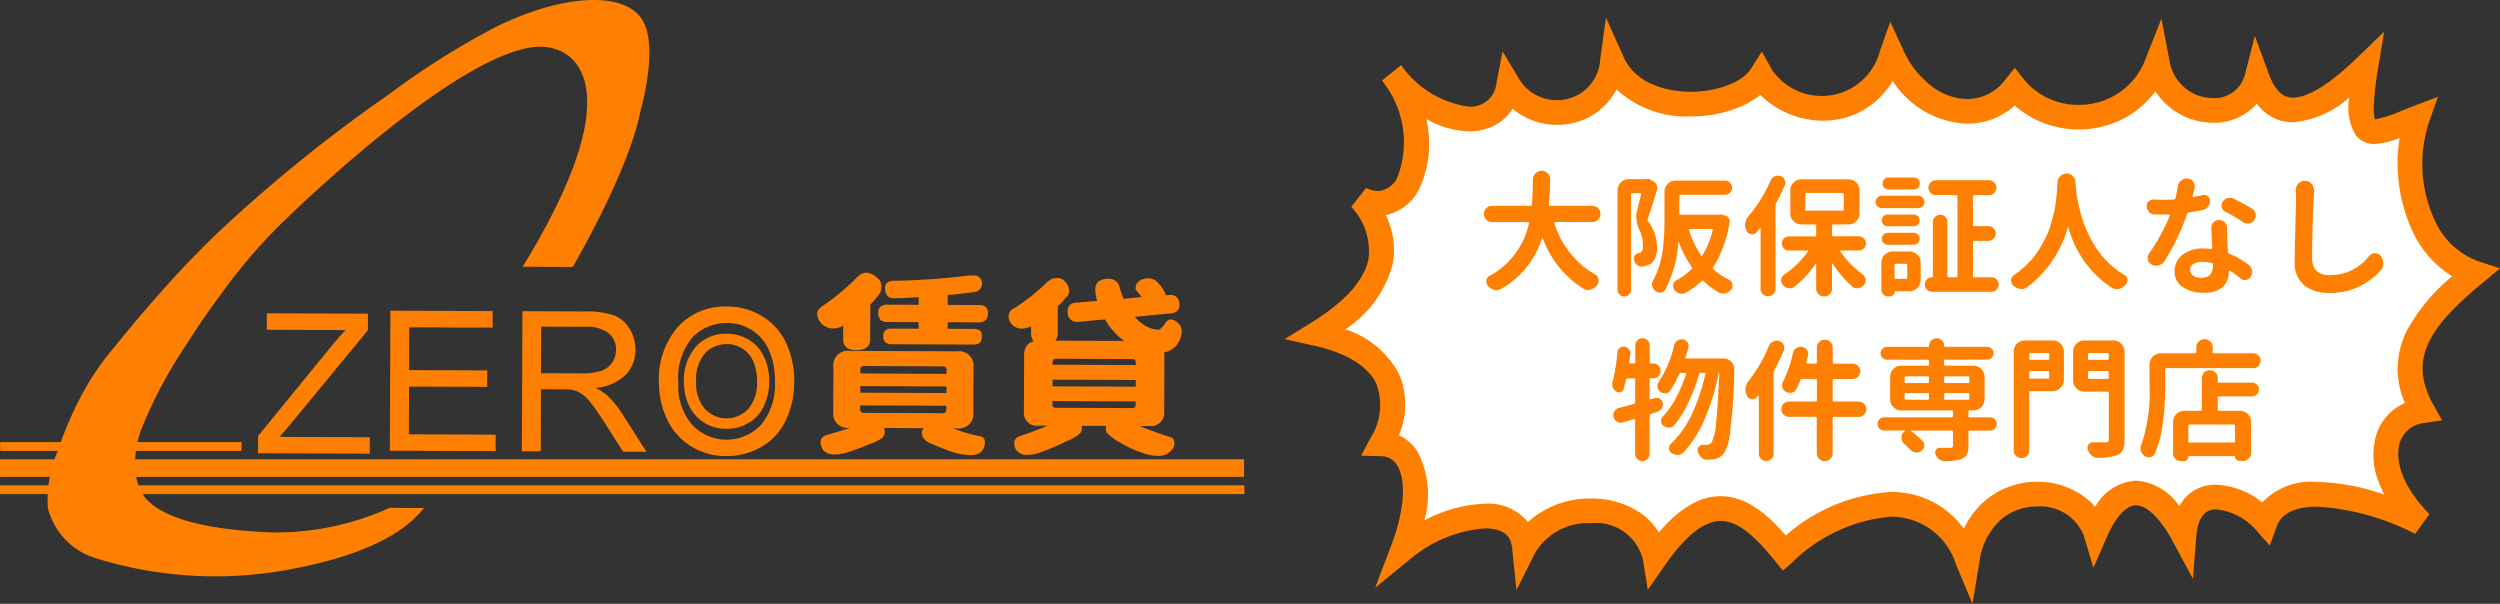
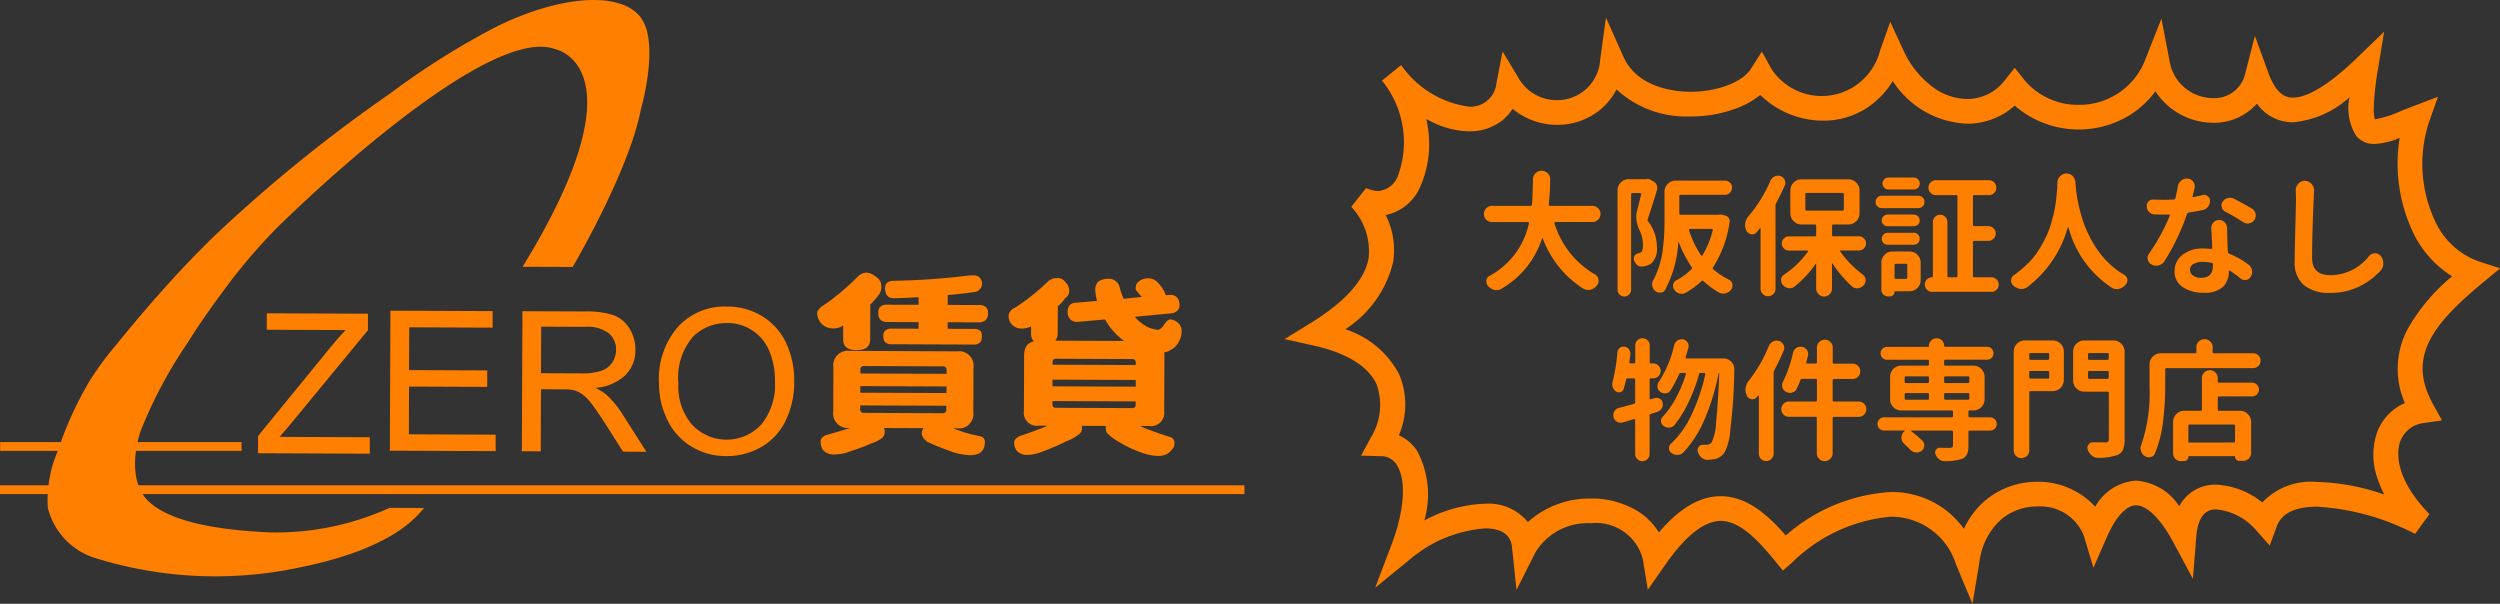
<svg xmlns="http://www.w3.org/2000/svg" width="151.879" height="36.681" viewBox="0 0 151.879 36.681">
  <rect x="0" y="0" width="151.879" height="36.681" fill="#333333" stroke="none" />
  <g id="グループ_1206" data-name="グループ 1206" transform="translate(-10 -131)">
    <g id="e0467_1" transform="translate(90.01 134.315)">
-       <path id="パス_10345" data-name="パス 10345" d="M55.015,5.9c1.685,3.661,5.461,4.536,7.47,2.008a5.1,5.1,0,0,0,8.664-1.517c.676,3.511,5.295,3.866,6.054.9,1.24,3.388,3.962,1.9,6.618-.669-.833,5.069.213,4.222,3.129,3.115-1.166,3.306-.093,8.279,3.49,9.441-2.851,2.364-5.174,4.8-3.184,8.361-2.49.369-3.369,3.457-.12,6.8-3.619-1.776-8.433-2.76-9.432-.055-1.416-1.6-4.665-2.705-4.943.847-1.7-3.183-3.86-3.662-5.36-.232-.916-3.06-6.915-3.593-7.794,1.68h0c-1.981-4.713-6.915-4.1-11.117-.41-2.083-2.555-4.425-4.618-7.849.287-.583-3.634-6.405-3.7-7.942-.656-.305-2.91-4.656-2.077-7.368.137,1.435-3.784.676-6.339-1.314-6.394,1.62-3.033.472-5.711-3.915-6.695,3.434-2.118,5.35-4.8,2.675-8.17,3.332,1.53,4.656-4.222,1.861-7.678,2.8,3.457,6.535,3.73,7.109.765a3.394,3.394,0,0,0,6.294-1.421c1.583,3.539,7.664,3.006,9.044.833A4.4,4.4,0,0,0,55.015,5.9Z" transform="translate(-20.1 -5.9)" fill="#fff" />
      <path id="パス_10345_-_アウトライン" data-name="パス 10345 - アウトライン" d="M37.654,3.654l1.069,2.391c.878,1.963,3.332,2.116,4.064,2.116,1.615,0,3.155-.58,3.662-1.378l.676-1.064.613,1.1a3.658,3.658,0,0,0,6.571-1.17l.617-1.74L55.7,5.587a5.755,5.755,0,0,0,1.795,2.276A3.614,3.614,0,0,0,59.6,8.6a2.872,2.872,0,0,0,2.3-1.158l.587-.738.587.738a4.23,4.23,0,0,0,3.309,1.512,4.279,4.279,0,0,0,4.07-2.836l.947-2.4.487,2.533a2.688,2.688,0,0,0,2.646,2.294,1.913,1.913,0,0,0,1.944-1.436l.6-2.342.831,2.27c.541,1.478,1.23,1.478,1.489,1.478.635,0,1.828-.421,3.9-2.428L84.929,4.51l-.367,2.236A17.294,17.294,0,0,0,84.3,9.1a2.24,2.24,0,0,0,.07.735,6.865,6.865,0,0,0,1.614-.519c.224-.088.455-.179.7-.274L88.2,8.464l-.538,1.524a8.153,8.153,0,0,0,.366,6.032,4.619,4.619,0,0,0,2.648,2.445l1.3.421-1.05.87c-3.169,2.628-4.588,4.588-3.008,7.418l.529.948-1.074.159a1.732,1.732,0,0,0-1.479,1.16c-.15.442-.463,2.062,1.786,4.379l-.869,1.2a14.735,14.735,0,0,0-5.952-1.653c-1.333,0-2.156.4-2.446,1.185l-.434,1.175-.831-.938a3.663,3.663,0,0,0-2.413-1.257c-.27,0-1.09,0-1.22,1.665l-.2,2.555L72.1,35.491c-.739-1.382-1.579-2.207-2.245-2.207-.588,0-1.232.7-1.766,1.921l-.819,1.873-.587-1.959a2.844,2.844,0,0,0-2.832-1.765,3.368,3.368,0,0,0-2.155.759,4.128,4.128,0,0,0-1.349,2.595l-.427,2.558-1-2.391a4.13,4.13,0,0,0-3.961-2.9,9.751,9.751,0,0,0-5.97,2.76l-.585.513-.491-.6c-1.023-1.255-2.128-2.416-3.28-2.416-1.006,0-2.141.894-3.373,2.659l-1.062,1.52L39.9,36.581a2.927,2.927,0,0,0-3.154-2.209,3.708,3.708,0,0,0-3.378,1.773l-1.149,2.279-.266-2.538c-.034-.328-.126-1.2-1.637-1.2A7.919,7.919,0,0,0,25.8,36.524l-2.167,1.768.992-2.615c.8-2.1.915-3.964.31-4.867a1.1,1.1,0,0,0-.943-.511l-1.212-.033.571-1.07a3.743,3.743,0,0,0,.373-3.253c-.5-1.1-1.815-1.913-3.791-2.357l-1.8-.4,1.568-.967c2.114-1.3,3.3-2.632,3.535-3.947a3.909,3.909,0,0,0-1.054-3.119l.9-1.147a1.8,1.8,0,0,0,.741.185,1.41,1.41,0,0,0,1.2-.937,5.925,5.925,0,0,0-.977-5.773l1.166-.943a5.989,5.989,0,0,0,4.127,2.528,1.579,1.579,0,0,0,1.662-1.434l.372-1.92,1.007,1.676A2.667,2.667,0,0,0,34.7,8.669,2.607,2.607,0,0,0,37.3,6.248ZM59.6,10.1a5.643,5.643,0,0,1-4.522-2.592,5.229,5.229,0,0,1-1.417,1.528,4.835,4.835,0,0,1-2.814.879,5.451,5.451,0,0,1-3.817-1.565,5.087,5.087,0,0,1-1.382.791,7.881,7.881,0,0,1-2.86.519,6.251,6.251,0,0,1-4.493-1.642,3.985,3.985,0,0,1-.974,1.218,4.074,4.074,0,0,1-2.618.933,4.2,4.2,0,0,1-2.719-.976,2.926,2.926,0,0,1-.612.691,3.154,3.154,0,0,1-2.025.679,5.4,5.4,0,0,1-2.6-.751q.052.257.088.52a6.4,6.4,0,0,1-.451,3.566,2.937,2.937,0,0,1-2.111,1.753,4.688,4.688,0,0,1,.446,2.879,6.736,6.736,0,0,1-2.9,4.058,5.631,5.631,0,0,1,3.267,2.73,4.7,4.7,0,0,1-.013,3.712,2.61,2.61,0,0,1,1.107.945,5.628,5.628,0,0,1,.44,4.23,8.384,8.384,0,0,1,3.691-1.019,3.1,3.1,0,0,1,2.6,1.113,5.614,5.614,0,0,1,3.834-1.428,5.335,5.335,0,0,1,2.931.828,3.906,3.906,0,0,1,1.193,1.232c1.256-1.476,2.493-2.2,3.758-2.2,1.551,0,2.821,1.086,3.954,2.386a10.594,10.594,0,0,1,6.373-2.64A5.369,5.369,0,0,1,59.4,34.71a5.067,5.067,0,0,1,1.333-1.749,4.871,4.871,0,0,1,3.115-1.106,4.686,4.686,0,0,1,3.531,1.514,3.072,3.072,0,0,1,2.472-1.585,3.421,3.421,0,0,1,2.631,1.552,2.683,2.683,0,0,1,.393-.541,2.472,2.472,0,0,1,1.851-.764,4.8,4.8,0,0,1,2.8,1.08,4.075,4.075,0,0,1,3.324-1.246,13.3,13.3,0,0,1,4.088.765,6.615,6.615,0,0,1-.374-.866,4.311,4.311,0,0,1-.1-2.8,3.122,3.122,0,0,1,1.729-1.893,5.135,5.135,0,0,1,.169-4.5,11.507,11.507,0,0,1,2.7-3.2,6.341,6.341,0,0,1-2.383-2.685,9.789,9.789,0,0,1-.806-5.724,4.506,4.506,0,0,1-1.518.369,1.4,1.4,0,0,1-1.115-.486,3.152,3.152,0,0,1-.415-2.35A5.9,5.9,0,0,1,79.4,10.013,2.672,2.672,0,0,1,77.2,8.881a3.477,3.477,0,0,1-2.672,1.163,4.2,4.2,0,0,1-3.493-1.913,5.707,5.707,0,0,1-1.486,1.4A5.933,5.933,0,0,1,62.485,9,4.3,4.3,0,0,1,59.6,10.1Z" transform="translate(-20.1 -5.9)" fill="#ff8001" />
    </g>
    <path id="パス_10346" data-name="パス 10346" d="M-20.594-4.664a.455.455,0,0,1,.148.344.474.474,0,0,1-.145.348.474.474,0,0,1-.348.145h-2.25a.053.053,0,0,0-.047.023.066.066,0,0,0-.008.055,5.409,5.409,0,0,0,2.453,3.1.4.4,0,0,1,.219.3.569.569,0,0,1,.008.094.446.446,0,0,1-.094.273.778.778,0,0,1-.383.266A.8.8,0,0,1-21.2.3a.588.588,0,0,1-.289-.078,6.108,6.108,0,0,1-2.461-3.047.028.028,0,0,0-.027-.016q-.02,0-.027.023A5.451,5.451,0,0,1-26.492.242a.563.563,0,0,1-.266.07A.683.683,0,0,1-26.906.3a.819.819,0,0,1-.375-.242.4.4,0,0,1-.1-.266V-.266A.359.359,0,0,1-27.2-.547a4.765,4.765,0,0,0,2.406-3.2A.059.059,0,0,0-24.8-3.8a.063.063,0,0,0-.051-.023h-2.187a.474.474,0,0,1-.348-.145.474.474,0,0,1-.145-.348.474.474,0,0,1,.145-.348.474.474,0,0,1,.348-.145H-24.7a.077.077,0,0,0,.086-.078q.047-.484.063-1.531a.534.534,0,0,1,.16-.371.505.505,0,0,1,.371-.152.486.486,0,0,1,.367.156.481.481,0,0,1,.148.352q0,.7-.086,1.547a.083.083,0,0,0,.02.055.063.063,0,0,0,.051.023h2.578A.455.455,0,0,1-20.594-4.664Zm2.938-1.773a.439.439,0,0,1,.086-.008.287.287,0,0,1,.141.039l.2.117a.417.417,0,0,1,.2.227A.438.438,0,0,1-17-5.9a.613.613,0,0,1-.016.133q-.367,1.2-.562,1.758a.124.124,0,0,0,.016.133,2.507,2.507,0,0,1,.539,1.547A1.2,1.2,0,0,1-17.375-1.3a1.227,1.227,0,0,1-.469.172.526.526,0,0,0-.086.008h-.039a.379.379,0,0,1-.266-.109.582.582,0,0,1-.18-.3.491.491,0,0,1-.008-.078.33.33,0,0,1,.055-.18.341.341,0,0,1,.227-.141.353.353,0,0,0,.156-.062q.117-.086.117-.445a2.046,2.046,0,0,0-.18-.836,2.072,2.072,0,0,1-.227-.883,1.217,1.217,0,0,1,.047-.336q.1-.406.25-1.016a.059.059,0,0,0-.012-.055.063.063,0,0,0-.051-.023h-.469a.069.069,0,0,0-.078.078V.281a.4.4,0,0,1-.121.293A.4.4,0,0,1-19,.7a.4.4,0,0,1-.289-.121.4.4,0,0,1-.121-.293V-5.75a.655.655,0,0,1,.2-.48.655.655,0,0,1,.48-.2h1.039A.069.069,0,0,0-17.656-6.437Zm4.031,3.1a.047.047,0,0,0-.012-.047.063.063,0,0,0-.051-.023h-1.328a.053.053,0,0,0-.047.023.052.052,0,0,0-.008.047A5.973,5.973,0,0,0-14.336-1.8a.041.041,0,0,0,.043.02.06.06,0,0,0,.043-.027A5.579,5.579,0,0,0-13.625-3.336Zm.336-.93a.484.484,0,0,1,.117-.016A.651.651,0,0,1-13-4.258l.148.047a.311.311,0,0,1,.2.148.33.33,0,0,1,.055.18.257.257,0,0,1-.008.063,6.969,6.969,0,0,1-1,2.742.08.08,0,0,0,.008.117,4.179,4.179,0,0,0,.961.641.381.381,0,0,1,.2.258.569.569,0,0,1,.008.094A.4.4,0,0,1-12.5.266.642.642,0,0,1-12.844.5a.517.517,0,0,1-.148.023.555.555,0,0,1-.25-.062,5.086,5.086,0,0,1-.953-.7.068.068,0,0,0-.109,0,5.19,5.19,0,0,1-.984.719.5.5,0,0,1-.227.055.442.442,0,0,1-.141-.023.547.547,0,0,1-.312-.227.413.413,0,0,1-.07-.227.569.569,0,0,1,.008-.094.378.378,0,0,1,.2-.258,3.731,3.731,0,0,0,.914-.672.086.086,0,0,0,.016-.117A6.844,6.844,0,0,1-15.687-2.6q0-.008-.016-.008a.014.014,0,0,0-.016.016,7.071,7.071,0,0,1-.8,2.883A.323.323,0,0,1-16.8.461h-.047a.424.424,0,0,1-.273-.1.52.52,0,0,1-.18-.3.371.371,0,0,1-.016-.1.465.465,0,0,1,.07-.242,5.1,5.1,0,0,0,.371-.891,5.546,5.546,0,0,0,.215-1q.062-.52.082-.926t.02-.906V-5.664a.655.655,0,0,1,.2-.48.655.655,0,0,1,.48-.2h2.984a.428.428,0,0,1,.309.125.408.408,0,0,1,.129.3.421.421,0,0,1-.129.309.421.421,0,0,1-.309.129h-2.687a.069.069,0,0,0-.078.078v1.055a.069.069,0,0,0,.078.078h2.289Zm3.164-2.062a.513.513,0,0,1,.258-.266.481.481,0,0,1,.2-.047.466.466,0,0,1,.148.023.429.429,0,0,1,.258.227.4.4,0,0,1,.047.18.362.362,0,0,1-.039.164q-.258.586-.531,1.086a.31.31,0,0,0-.031.141V.227a.437.437,0,0,1-.133.32.437.437,0,0,1-.32.133.437.437,0,0,1-.32-.133.437.437,0,0,1-.133-.32V-3.43q0-.016-.02-.023t-.027.008q-.1.133-.2.242a.318.318,0,0,1-.258.125.257.257,0,0,1-.062-.008.377.377,0,0,1-.281-.2.74.74,0,0,1-.094-.359.721.721,0,0,1,.008-.1.816.816,0,0,1,.188-.422A8.389,8.389,0,0,0-10.125-6.328Zm2.2.734a.069.069,0,0,0-.078.078V-4.6a.069.069,0,0,0,.078.078h2.188A.069.069,0,0,0-5.664-4.6v-.914a.069.069,0,0,0-.078-.078Zm3.484,2.766a.41.41,0,0,1,.125.3.423.423,0,0,1-.125.3.408.408,0,0,1-.3.129H-5.844a.038.038,0,0,0-.035.02.038.038,0,0,0,0,.043,6.009,6.009,0,0,0,1.367,1.4.445.445,0,0,1,.172.3v.047a.426.426,0,0,1-.109.289A.6.6,0,0,1-4.8.2.257.257,0,0,1-4.859.2a.455.455,0,0,1-.3-.109A7.031,7.031,0,0,1-6.344-1.3a.015.015,0,0,0-.023-.008.025.025,0,0,0-.016.023V.219a.458.458,0,0,1-.141.336A.463.463,0,0,1-6.863.7.463.463,0,0,1-7.2.555.458.458,0,0,1-7.344.219V-1.25a.025.025,0,0,0-.016-.023.026.026,0,0,0-.031.008A6.409,6.409,0,0,1-8.664.1.48.48,0,0,1-8.945.2.439.439,0,0,1-9.031.188a.552.552,0,0,1-.344-.2.4.4,0,0,1-.1-.273V-.336A.386.386,0,0,1-9.3-.625,5.645,5.645,0,0,0-7.844-2.031a.038.038,0,0,0,0-.043.038.038,0,0,0-.035-.02H-9.008a.408.408,0,0,1-.3-.129.423.423,0,0,1-.125-.3.423.423,0,0,1,.125-.3.408.408,0,0,1,.3-.129h1.586a.069.069,0,0,0,.078-.078V-3.6a.069.069,0,0,0-.078-.078h-.812a.655.655,0,0,1-.48-.2.655.655,0,0,1-.2-.48V-5.742a.655.655,0,0,1,.2-.48.655.655,0,0,1,.48-.2h2.844a.655.655,0,0,1,.48.2.655.655,0,0,1,.2.48v1.383a.655.655,0,0,1-.2.48.655.655,0,0,1-.48.2H-6.3a.069.069,0,0,0-.078.078v.563a.069.069,0,0,0,.078.078H-4.75A.4.4,0,0,1-4.445-2.828Zm3.031-3.7a.346.346,0,0,1,.254.105.351.351,0,0,1,.105.258.351.351,0,0,1-.105.258.346.346,0,0,1-.254.105H-2.953a.346.346,0,0,1-.254-.105.351.351,0,0,1-.105-.258.351.351,0,0,1,.105-.258.346.346,0,0,1,.254-.105Zm-.4,5.32a.069.069,0,0,0-.078-.078h-.617a.069.069,0,0,0-.078.078v.758a.069.069,0,0,0,.078.078h.617a.069.069,0,0,0,.078-.078Zm.133-.828a.655.655,0,0,1,.48.2.655.655,0,0,1,.2.48V-.3a.655.655,0,0,1-.2.48.655.655,0,0,1-.48.2h-.875a.028.028,0,0,0-.031.031.271.271,0,0,1-.082.2.271.271,0,0,1-.2.082h-.117A.384.384,0,0,1-3.266.57.384.384,0,0,1-3.383.289V-1.359a.655.655,0,0,1,.2-.48.655.655,0,0,1,.48-.2ZM-3-2.445a.346.346,0,0,1-.254-.105.351.351,0,0,1-.105-.258.351.351,0,0,1,.105-.258A.346.346,0,0,1-3-3.172h1.586a.346.346,0,0,1,.254.105.351.351,0,0,1,.105.258.351.351,0,0,1-.105.258.346.346,0,0,1-.254.105Zm1.586-1.836a.346.346,0,0,1,.254.105.346.346,0,0,1,.105.254.333.333,0,0,1-.105.25.353.353,0,0,1-.254.1H-3.008a.344.344,0,0,1-.246-.1.333.333,0,0,1-.105-.25.346.346,0,0,1,.105-.254.337.337,0,0,1,.246-.105Zm-1.945-.391a.362.362,0,0,1-.266-.109.362.362,0,0,1-.109-.266.362.362,0,0,1,.109-.266.362.362,0,0,1,.266-.109h2.219a.362.362,0,0,1,.266.109.362.362,0,0,1,.109.266.362.362,0,0,1-.109.266.362.362,0,0,1-.266.109ZM2.18-.547a.069.069,0,0,0,.078.078H3.3a.43.43,0,0,1,.316.129.426.426,0,0,1,.129.313.426.426,0,0,1-.129.313A.43.43,0,0,1,3.3.414H-.3A.43.43,0,0,1-.613.285.43.43,0,0,1-.742-.031.417.417,0,0,1-.613-.344.428.428,0,0,1-.3-.469q.047,0,.047-.055v-3.3a.424.424,0,0,1,.133-.316.439.439,0,0,1,.316-.129A.426.426,0,0,1,.5-4.137a.43.43,0,0,1,.129.316V-.547a.069.069,0,0,0,.078.078h.453a.069.069,0,0,0,.078-.078V-5.383a.069.069,0,0,0-.078-.078H-.07a.437.437,0,0,1-.32-.133.437.437,0,0,1-.133-.32.437.437,0,0,1,.133-.32.437.437,0,0,1,.32-.133H3.148a.437.437,0,0,1,.32.133.437.437,0,0,1,.133.32.437.437,0,0,1-.133.32.437.437,0,0,1-.32.133H2.258a.069.069,0,0,0-.078.078v1.727a.069.069,0,0,0,.078.078h.852a.437.437,0,0,1,.32.133.432.432,0,0,1,.133.316.432.432,0,0,1-.133.316.437.437,0,0,1-.32.133H2.258A.069.069,0,0,0,2.18-2.6ZM7.313-6.234a.535.535,0,0,1,.172-.383.547.547,0,0,1,.391-.156.481.481,0,0,1,.367.16.605.605,0,0,1,.164.379q.016.258.047.531a7.94,7.94,0,0,0,.137.8,9.437,9.437,0,0,0,.254.953,7.287,7.287,0,0,0,.418,1,6.474,6.474,0,0,0,.609.992,5.459,5.459,0,0,0,.848.883,5.474,5.474,0,0,0,.641.453.361.361,0,0,1,.2.289v.055A.384.384,0,0,1,11.438,0a.762.762,0,0,1-.383.234.646.646,0,0,1-.141.016.588.588,0,0,1-.289-.078A6.319,6.319,0,0,1,7.984-3.492q-.008-.023-.023-.023t-.023.023A6.829,6.829,0,0,1,5.461.141a.593.593,0,0,1-.328.1A.569.569,0,0,1,5.039.234a.793.793,0,0,1-.406-.2.379.379,0,0,1-.133-.3A.382.382,0,0,1,4.672-.6q.2-.141.391-.3a5.98,5.98,0,0,0,.688-.656,4.634,4.634,0,0,0,.527-.738q.238-.41.395-.746a4.963,4.963,0,0,0,.277-.777q.121-.441.184-.73a6.619,6.619,0,0,0,.105-.707q.043-.418.059-.605Q7.3-6,7.313-6.234ZM19.125-4.641a.479.479,0,0,1,.227.313.772.772,0,0,1,.008.109.5.5,0,0,1-.086.273.493.493,0,0,1-.32.2.569.569,0,0,1-.094.008.473.473,0,0,1-.273-.086,10.675,10.675,0,0,0-1.078-.633.4.4,0,0,1-.211-.266.276.276,0,0,1-.023-.109.377.377,0,0,1,.07-.219.514.514,0,0,1,.3-.227A.517.517,0,0,1,17.8-5.3a.5.5,0,0,1,.227.055Q18.609-4.953,19.125-4.641Zm-3-.82a.3.3,0,0,1,.094-.016.352.352,0,0,1,.219.078.335.335,0,0,1,.141.289.571.571,0,0,1-.117.352.534.534,0,0,1-.312.2q-.422.094-.852.148a.143.143,0,0,0-.109.086A13.788,13.788,0,0,1,13.82-1.453a.589.589,0,0,1-.352.258.541.541,0,0,1-.156.023.578.578,0,0,1-.273-.07.427.427,0,0,1-.234-.3.4.4,0,0,1-.016-.109.435.435,0,0,1,.094-.266,12.109,12.109,0,0,0,1.258-2.3.052.052,0,0,0-.008-.047.032.032,0,0,0-.039-.016h-.336q-.258,0-.523-.008a.468.468,0,0,1-.344-.141.511.511,0,0,1-.156-.375.388.388,0,0,1,.109-.273.41.41,0,0,1,.289-.117h.023q.312.016.594.016.312,0,.633-.016a.109.109,0,0,0,.1-.078q.086-.375.141-.7a.573.573,0,0,1,.211-.375.508.508,0,0,1,.336-.125.23.23,0,0,1,.055.008.437.437,0,0,1,.344.2.461.461,0,0,1,.086.266.514.514,0,0,1-.016.125q-.063.258-.117.469a.05.05,0,0,0,.012.051.04.04,0,0,0,.043.012Q15.859-5.4,16.125-5.461Zm.633,4.281v-.07a.085.085,0,0,0-.07-.094,2.847,2.847,0,0,0-.57-.062,1.016,1.016,0,0,0-.543.129.387.387,0,0,0-.207.34.434.434,0,0,0,.18.363.809.809,0,0,0,.5.137Q16.758-.437,16.758-1.18Zm-.1-2.3a.454.454,0,0,1,.133-.32.455.455,0,0,1,.344-.148.455.455,0,0,1,.344.148.494.494,0,0,1,.141.352q0,.078,0,.164t.008.188q0,.1,0,.164.016.469.039.922a.125.125,0,0,0,.078.109,5.018,5.018,0,0,1,1.188.672.532.532,0,0,1,.2.344.569.569,0,0,1,.008.094.564.564,0,0,1-.094.3.386.386,0,0,1-.3.188A.257.257,0,0,1,18.7-.3a.416.416,0,0,1-.281-.109,5.034,5.034,0,0,0-.625-.461.044.044,0,0,0-.047,0,.038.038,0,0,0-.023.035,1.265,1.265,0,0,1-.363.953A1.623,1.623,0,0,1,16.2.469a2.2,2.2,0,0,1-1.27-.34,1.108,1.108,0,0,1-.5-.973,1.224,1.224,0,0,1,.473-.984,1.957,1.957,0,0,1,1.285-.391,4.129,4.129,0,0,1,.453.031.075.075,0,0,0,.055-.023.075.075,0,0,0,.023-.055ZM21.789-5.7V-5.75a.563.563,0,0,1,.148-.391.5.5,0,0,1,.4-.187h.008a.518.518,0,0,1,.414.2.581.581,0,0,1,.148.391v.055a4.116,4.116,0,0,0-.023.422q-.1,2.039-.1,3.609Q22.781-.6,23.875-.6a2.979,2.979,0,0,0,2.367-1.156.468.468,0,0,1,.352-.172h.016a.422.422,0,0,1,.336.156.745.745,0,0,1,.164.469.605.605,0,0,1-.164.422,4.283,4.283,0,0,1-1.3.973,3.932,3.932,0,0,1-1.781.387A2.4,2.4,0,0,1,22.289.008a1.775,1.775,0,0,1-.562-1.445q0-.586.039-2.059t.039-1.77Q21.8-5.492,21.789-5.7Zm-38.93,12.57a.4.4,0,0,1,.109-.016.385.385,0,0,1,.2.063.359.359,0,0,1,.164.258.4.4,0,0,1,.008.078.48.48,0,0,1-.078.258.51.51,0,0,1-.273.2q-.32.1-.383.125a.1.1,0,0,0-.07.1v2.328a.421.421,0,0,1-.129.309.421.421,0,0,1-.309.129.421.421,0,0,1-.309-.129.421.421,0,0,1-.129-.309V8.2a.056.056,0,0,0-.023-.043.059.059,0,0,0-.055-.012l-.328.1q-.227.07-.344.1a.421.421,0,0,1-.133.023.438.438,0,0,1-.219-.062.431.431,0,0,1-.211-.281.484.484,0,0,1-.016-.117.465.465,0,0,1,.063-.234.459.459,0,0,1,.289-.211q.383-.094.9-.242a.087.087,0,0,0,.078-.094V5.75a.069.069,0,0,0-.078-.078H-18.8a.087.087,0,0,0-.094.078q-.07.313-.148.563a.247.247,0,0,1-.187.188.259.259,0,0,1-.1.023.318.318,0,0,1-.172-.055.527.527,0,0,1-.2-.258.59.59,0,0,1-.031-.187.517.517,0,0,1,.023-.148,10.792,10.792,0,0,0,.289-1.8.359.359,0,0,1,.148-.258.352.352,0,0,1,.219-.078.362.362,0,0,1,.07.008.384.384,0,0,1,.266.164.394.394,0,0,1,.086.25v.055q-.031.227-.07.469a.083.083,0,0,0,.02.055.063.063,0,0,0,.051.023h.219a.069.069,0,0,0,.078-.078V3.672a.417.417,0,0,1,.129-.312.428.428,0,0,1,.309-.125.428.428,0,0,1,.309.125.417.417,0,0,1,.129.313V4.7a.055.055,0,0,0,.063.063h.148a.437.437,0,0,1,.32.133.437.437,0,0,1,.133.32.437.437,0,0,1-.133.32.437.437,0,0,1-.32.133H-17.4q-.062,0-.062.07V6.883a.053.053,0,0,0,.023.047.052.052,0,0,0,.047.008Zm1.859-2.477a.052.052,0,0,0,.008.047.053.053,0,0,0,.047.023h2.25a.636.636,0,0,1,.477.2.622.622,0,0,1,.18.445,31.713,31.713,0,0,1-.242,3.672,3.306,3.306,0,0,1-.352,1.391,1.026,1.026,0,0,1-.273.277,1.089,1.089,0,0,1-.352.137,3.661,3.661,0,0,1-.414.031h-.008a.51.51,0,0,1-.352-.133.749.749,0,0,1-.219-.352.371.371,0,0,1-.016-.1.321.321,0,0,1,.07-.2.3.3,0,0,1,.25-.125h.234a.377.377,0,0,0,.3-.148A3.036,3.036,0,0,0-13.43,8.4q.109-.957.2-3.035,0-.023-.02-.023t-.02.016A13.569,13.569,0,0,1-14.1,8.1a6.882,6.882,0,0,1-1.32,2.078.451.451,0,0,1-.344.141h-.008a.617.617,0,0,1-.367-.117.349.349,0,0,1-.148-.3.342.342,0,0,1,.117-.258,5.7,5.7,0,0,0,1.273-1.8,11.683,11.683,0,0,0,.82-2.43.059.059,0,0,0-.012-.055.063.063,0,0,0-.051-.023h-.219a.1.1,0,0,0-.1.078,10.507,10.507,0,0,1-.637,1.7,6.8,6.8,0,0,1-.863,1.4.409.409,0,0,1-.312.148H-16.3a.508.508,0,0,1-.32-.109.349.349,0,0,1-.148-.3.34.34,0,0,1,.1-.25,5.246,5.246,0,0,0,.809-1.148,8.15,8.15,0,0,0,.6-1.437.066.066,0,0,0-.008-.055.053.053,0,0,0-.047-.023h-.25a.111.111,0,0,0-.109.07,6.411,6.411,0,0,1-.531,1,.369.369,0,0,1-.281.172h-.055a.446.446,0,0,1-.273-.094.422.422,0,0,1-.172-.281v-.07a.419.419,0,0,1,.078-.25,6.839,6.839,0,0,0,.938-2.234.474.474,0,0,1,.2-.281.443.443,0,0,1,.25-.078.526.526,0,0,1,.086.008.409.409,0,0,1,.273.18.4.4,0,0,1,.07.219.4.4,0,0,1-.016.109Q-15.18,4.078-15.281,4.391Zm5.063-.687a.51.51,0,0,1,.258-.273.439.439,0,0,1,.211-.055.541.541,0,0,1,.156.023.454.454,0,0,1,.266.234.416.416,0,0,1,.047.188.4.4,0,0,1-.039.164q-.266.625-.57,1.2a.3.3,0,0,0-.039.148v4.906a.437.437,0,0,1-.133.32.437.437,0,0,1-.32.133.424.424,0,0,1-.316-.133.443.443,0,0,1-.129-.32V6.742a.024.024,0,0,0-.02-.027.037.037,0,0,0-.035.012l-.07.086a.318.318,0,0,1-.258.125h-.055a.377.377,0,0,1-.281-.2.8.8,0,0,1-.094-.375.569.569,0,0,1,.008-.094.813.813,0,0,1,.18-.437A8.488,8.488,0,0,0-10.219,3.7Zm5.461,3.375a.443.443,0,0,1,.324.137.448.448,0,0,1,.137.328.448.448,0,0,1-.137.328.443.443,0,0,1-.324.137H-6.266a.069.069,0,0,0-.078.078v2.133a.458.458,0,0,1-.141.336.463.463,0,0,1-.34.141.463.463,0,0,1-.34-.141.458.458,0,0,1-.141-.336V8.086a.069.069,0,0,0-.078-.078H-9a.439.439,0,0,1-.328-.137.454.454,0,0,1-.133-.328.454.454,0,0,1,.133-.328A.439.439,0,0,1-9,7.078h1.617A.069.069,0,0,0-7.3,7V5.781A.069.069,0,0,0-7.383,5.7H-8.2a.1.1,0,0,0-.1.07,5.939,5.939,0,0,1-.242.555.4.4,0,0,1-.273.211.514.514,0,0,1-.125.016.465.465,0,0,1-.234-.062A.43.43,0,0,1-9.4,6.219a.546.546,0,0,1-.016-.133.439.439,0,0,1,.055-.211,7.587,7.587,0,0,0,.609-1.75.458.458,0,0,1,.2-.3A.443.443,0,0,1-8.3,3.75a.721.721,0,0,1,.1.008.458.458,0,0,1,.3.2.452.452,0,0,1,.07.234.425.425,0,0,1-.016.117l-.1.391a.052.052,0,0,0,.008.047.053.053,0,0,0,.047.023h.508A.069.069,0,0,0-7.3,4.7V3.8a.458.458,0,0,1,.141-.336.463.463,0,0,1,.34-.141.463.463,0,0,1,.34.141.458.458,0,0,1,.141.336V4.7a.069.069,0,0,0,.078.078h1.133a.443.443,0,0,1,.324.137.448.448,0,0,1,.137.328.448.448,0,0,1-.137.328.443.443,0,0,1-.324.137H-6.266a.069.069,0,0,0-.078.078V7a.069.069,0,0,0,.078.078Zm2.867-.516a.069.069,0,0,0-.078.078v.25a.069.069,0,0,0,.078.078H-.57a.069.069,0,0,0,.078-.078v-.25A.069.069,0,0,0-.57,6.563Zm0-1.016a.069.069,0,0,0-.078.078v.25a.069.069,0,0,0,.078.078H-.57a.069.069,0,0,0,.078-.078v-.25A.069.069,0,0,0-.57,5.547Zm3.852.078a.069.069,0,0,0-.078-.078H.508a.069.069,0,0,0-.078.078v.25a.069.069,0,0,0,.078.078H1.883a.069.069,0,0,0,.078-.078ZM1.883,6.969a.069.069,0,0,0,.078-.078v-.25a.069.069,0,0,0-.078-.078H.508a.069.069,0,0,0-.078.078v.25a.069.069,0,0,0,.078.078Zm1.344,1.07a.384.384,0,0,1,.281.117.406.406,0,0,1,0,.57.384.384,0,0,1-.281.117H1.984a.069.069,0,0,0-.078.078v.852a1.183,1.183,0,0,1-.094.531.6.6,0,0,1-.344.273,3.483,3.483,0,0,1-1,.125H.461a.528.528,0,0,1-.336-.117.686.686,0,0,1-.219-.3.276.276,0,0,1-.023-.109.282.282,0,0,1,.055-.164.251.251,0,0,1,.227-.125H.172q.281.008.617.008A.267.267,0,0,0,.93,9.852a.133.133,0,0,0,.039-.109v-.82a.069.069,0,0,0-.078-.078H-1.555a.025.025,0,0,0-.023.016.015.015,0,0,0,.008.023,6.932,6.932,0,0,1,.68.578.375.375,0,0,1,.117.273.147.147,0,0,1-.008.047.409.409,0,0,1-.172.3.48.48,0,0,1-.281.094.29.29,0,0,1-.07-.008.523.523,0,0,1-.328-.164q-.164-.172-.359-.352a.5.5,0,0,1-.172-.383.449.449,0,0,1,.2-.391q.008-.008,0-.023t-.016-.016H-3.219A.384.384,0,0,1-3.5,8.727a.388.388,0,0,1-.117-.285A.388.388,0,0,1-3.5,8.156a.384.384,0,0,1,.281-.117H.891a.069.069,0,0,0,.078-.078V7.7a.069.069,0,0,0-.078-.078H-2.172a.655.655,0,0,1-.48-.2.655.655,0,0,1-.2-.48V5.578a.655.655,0,0,1,.2-.48.655.655,0,0,1,.48-.2h1.6A.069.069,0,0,0-.492,4.82v-.2A.069.069,0,0,0-.57,4.539H-3.047a.368.368,0,0,1-.27-.113.377.377,0,0,1-.113-.277.377.377,0,0,1,.113-.277.368.368,0,0,1,.27-.113h2.5A.048.048,0,0,0-.492,3.7V3.7a.446.446,0,0,1,.133-.328.446.446,0,0,1,.328-.133A.446.446,0,0,1,.3,3.367.446.446,0,0,1,.43,3.7V3.7a.048.048,0,0,0,.055.055H3.047a.368.368,0,0,1,.27.113.4.4,0,0,1,0,.555.368.368,0,0,1-.27.113H.508a.069.069,0,0,0-.078.078v.2A.069.069,0,0,0,.508,4.9h1.7a.68.68,0,0,1,.68.68V6.938a.68.68,0,0,1-.68.68H1.984a.069.069,0,0,0-.078.078v.266a.069.069,0,0,0,.078.078ZM6.813,4.211a.069.069,0,0,0-.078-.078H5.68a.069.069,0,0,0-.078.078v.258a.069.069,0,0,0,.078.078H6.734a.069.069,0,0,0,.078-.078ZM5.6,5.609a.069.069,0,0,0,.078.078H6.734a.069.069,0,0,0,.078-.078V5.3a.069.069,0,0,0-.078-.078H5.68A.069.069,0,0,0,5.6,5.3ZM7.023,3.367a.68.68,0,0,1,.68.68V5.766a.68.68,0,0,1-.68.68H5.68a.069.069,0,0,0-.078.078v3.523a.452.452,0,0,1-.137.332.481.481,0,0,1-.672,0,.452.452,0,0,1-.137-.332v-6a.68.68,0,0,1,.68-.68ZM9.172,5.625A.069.069,0,0,0,9.25,5.7h1.1a.069.069,0,0,0,.078-.078V5.3a.069.069,0,0,0-.078-.078H9.25a.069.069,0,0,0-.078.078ZM10.43,4.211a.069.069,0,0,0-.078-.078H9.25a.069.069,0,0,0-.078.078v.258a.069.069,0,0,0,.078.078h1.1a.069.069,0,0,0,.078-.078Zm.281-.844a.68.68,0,0,1,.68.68v5.32a1.607,1.607,0,0,1-.1.645.626.626,0,0,1-.359.324A3.466,3.466,0,0,1,9.8,10.5H9.781a.579.579,0,0,1-.375-.133.8.8,0,0,1-.25-.359.4.4,0,0,1-.023-.125A.312.312,0,0,1,9.2,9.7a.3.3,0,0,1,.266-.148q.312.008.75.008a.258.258,0,0,0,.172-.043.214.214,0,0,0,.047-.16v-2.8a.069.069,0,0,0-.078-.078H8.945a.68.68,0,0,1-.68-.68V4.047a.68.68,0,0,1,.68-.68Zm7.313,6.2a.069.069,0,0,0,.078-.078V8.555a.069.069,0,0,0-.078-.078h-2.68a.069.069,0,0,0-.078.078v.938a.069.069,0,0,0,.078.078Zm-1.8-4.25a.489.489,0,0,1,.348-.141.48.48,0,0,1,.48.477v.2a.069.069,0,0,0,.078.078h2a.412.412,0,0,1,.3.121.415.415,0,0,1,0,.594.412.412,0,0,1-.3.121h-2a.069.069,0,0,0-.078.078v.719a.069.069,0,0,0,.078.078H18.4a.68.68,0,0,1,.68.68V10.2a.471.471,0,0,1-.141.34.461.461,0,0,1-.344.145h-.234a.253.253,0,0,1-.18-.074.243.243,0,0,1-.078-.184q0-.031-.023-.031H15.3a.028.028,0,0,0-.031.031A.267.267,0,0,1,15,10.7h-.2a.467.467,0,0,1-.461-.461V8.32a.68.68,0,0,1,.68-.68h.992a.069.069,0,0,0,.078-.078V5.656A.458.458,0,0,1,16.227,5.32Zm.516-1.25a.069.069,0,0,0,.078.078H19.2a.453.453,0,0,1,0,.906H13.938a.069.069,0,0,0-.078.078V6.172a17.092,17.092,0,0,1-.137,2.16,7.18,7.18,0,0,1-.488,1.9.338.338,0,0,1-.266.219.371.371,0,0,1-.1.016.443.443,0,0,1-.25-.078.514.514,0,0,1-.227-.3.494.494,0,0,1,.016-.383,9.657,9.657,0,0,0,.5-3.531V4.828a.68.68,0,0,1,.68-.68h2.086a.069.069,0,0,0,.078-.078V3.727a.5.5,0,0,1,.992,0Z" transform="translate(127.68 148.315)" fill="#ff8001" />
    <g id="グループ_1203" data-name="グループ 1203" transform="translate(10 131)">
      <g id="グループ_1127" data-name="グループ 1127" transform="translate(0 0)">
        <path id="パス_1" data-name="パス 1" d="M140.852,92.38l.036-8.507,3.814.015a5.113,5.113,0,0,1,1.745.236,1.91,1.91,0,0,1,.951.815,2.387,2.387,0,0,1,.352,1.284,2.121,2.121,0,0,1-.6,1.525,2.981,2.981,0,0,1-1.83.782,3.023,3.023,0,0,1,.684.428,5.792,5.792,0,0,1,.936,1.133l1.479,2.322L147,92.406l-1.127-1.775c-.331-.51-.6-.9-.816-1.174a2.549,2.549,0,0,0-.575-.569,1.752,1.752,0,0,0-.518-.227,3.443,3.443,0,0,0-.632-.042l-1.318-.005L142,92.385Zm1.163-4.741,2.442.01a3.666,3.666,0,0,0,1.22-.155,1.3,1.3,0,0,0,.669-.509,1.381,1.381,0,0,0,.231-.763,1.265,1.265,0,0,0-.437-1,2.073,2.073,0,0,0-1.394-.4l-2.72-.012Z" transform="translate(-109.149 -64.966)" fill="#ff8001" />
        <path id="パス_2" data-name="パス 2" d="M223.521,73.455a1.023,1.023,0,0,1,.609.251.675.675,0,0,1,.337.568.931.931,0,0,1-.127.5,5.927,5.927,0,0,1-.544.622l-.009,2.107q0,.668-.828.665t-.811-.672l0-.826a1.04,1.04,0,0,1-.633.178.961.961,0,0,1-.7-.307.952.952,0,0,1-.247-.648q0-.123.239-.35c.22-.144.419-.282.6-.417a15.345,15.345,0,0,0,1.669-1.465.815.815,0,0,1,.443-.2m-.971,4.752,6.526.028a.879.879,0,0,1,.99,1l-.01,2.685a.88.88,0,0,1-1,.993l-.216,0a8.657,8.657,0,0,0,1.154.379c.119.023.241.05.359.081.273.03.407.153.406.363a.916.916,0,0,1-.08.4.66.66,0,0,1-.262.294,1.22,1.22,0,0,1-.61.111,4.247,4.247,0,0,1-.892-.151,16.34,16.34,0,0,1-1.639-.651A.984.984,0,0,1,227,83.47a.546.546,0,0,1-.078-.3.485.485,0,0,1,.113-.261l-2.408-.01a.554.554,0,0,1,.043.215.479.479,0,0,1-.194.418,2.6,2.6,0,0,1-.67.326c-.361.158-.849.337-1.458.538a2.785,2.785,0,0,1-.817.11.818.818,0,0,1-.608-.273.881.881,0,0,1-.145-.535c.008-.143.109-.263.306-.36.606-.171,1.107-.32,1.508-.448h-.056a.881.881,0,0,1-.992-1l.01-2.684a.881.881,0,0,1,1-.993m.639,1.374,5.235.022,0-.229c0-.15-.072-.226-.214-.226l-4.794-.021a.2.2,0,0,0-.228.227Zm-.005,1.167,5.236.021,0-.4-5.236-.021ZM228.2,82c.141,0,.213-.074.215-.227v-.226l-5.235-.021v.226a.2.2,0,0,0,.226.228Zm1.887-8.375a.487.487,0,0,1,.361.148.522.522,0,0,1-.228.848c-.537.082-1.109.148-1.72.2l0,.6,1.888.008a.6.6,0,0,1,.429.125.445.445,0,0,1,.125.375.552.552,0,0,1-.106.374.546.546,0,0,1-.453.178l-1.888-.008v.4l1.583.006a.6.6,0,0,1,.394.115c.07.054.1.167.1.34a.558.558,0,0,1-.091.351.531.531,0,0,1-.409.145l-4.988-.02a.564.564,0,0,1-.373-.115.472.472,0,0,1-.122-.385.392.392,0,0,1,.124-.339.532.532,0,0,1,.374-.11l1.64.006,0-.4-1.9-.008a.569.569,0,0,1-.418-.138.556.556,0,0,1-.122-.419.446.446,0,0,1,.126-.374.583.583,0,0,1,.418-.121l1.9.007,0-.465q-.951.066-1.538.063-.5,0-.5-.648c.009-.242.16-.376.454-.407a43.046,43.046,0,0,0,4.615-.32c.137-.007.241-.012.316-.01" transform="translate(-170.923 -56.897)" fill="#ff8001" />
        <path id="パス_3" data-name="パス 3" d="M275.169,74.914a.582.582,0,0,1,.5.251.723.723,0,0,1,.235.521.485.485,0,0,1-.239.442,1.931,1.931,0,0,1-.454.5l-.007,1.641a.68.68,0,0,1-.15.455l4.186.016a4.053,4.053,0,0,1-1.16-1.308l-1.686.152a.568.568,0,0,1-.439-.172.575.575,0,0,1-.147-.42.631.631,0,0,1,.126-.43.558.558,0,0,1,.375-.145l1.291-.11a2.479,2.479,0,0,1-.112-.668.674.674,0,0,1,.184-.509,1.05,1.05,0,0,1,.588-.166.662.662,0,0,1,.711.544,5.672,5.672,0,0,0,.237.671l1.1-.11c-.108-.128-.227-.276-.362-.442a.209.209,0,0,1-.01-.068.965.965,0,0,1,.046-.26.664.664,0,0,1,.352-.294.856.856,0,0,1,.327-.067.753.753,0,0,1,.587.218,2.385,2.385,0,0,1,.395.513.844.844,0,0,1,.12.294l.295-.022a.551.551,0,0,1,.4.16.665.665,0,0,1,.144.421.469.469,0,0,1-.147.4.622.622,0,0,1-.4.144l-2.17.208a2.486,2.486,0,0,0,.463.422,1.814,1.814,0,0,0,.938.366c.113,0,.244-.108.4-.328.121-.2.246-.3.373-.3a.762.762,0,0,1,.464.218.645.645,0,0,1,.212.464,1.385,1.385,0,0,1-.4.983,1.433,1.433,0,0,1-.657.34,2.054,2.054,0,0,1,.01.225l-.014,3.355a.8.8,0,0,1-.908.889l-.543,0a2.112,2.112,0,0,0,.3.137c.513.2,1.042.387,1.593.562a.381.381,0,0,1,.179.363.493.493,0,0,1-.148.363.92.92,0,0,1-.422.326,1.224,1.224,0,0,1-.429.067,3.118,3.118,0,0,1-.95-.185,6.943,6.943,0,0,1-1.375-.641,3.014,3.014,0,0,1-.791-.591.758.758,0,0,1-.055-.307.287.287,0,0,1,.023-.1l-1.482-.006a1.062,1.062,0,0,1,.011.148.422.422,0,0,1-.18.363,2.579,2.579,0,0,1-.74.415,14.286,14.286,0,0,1-1.6.684,2.383,2.383,0,0,1-.884.156.789.789,0,0,1-.575-.275.807.807,0,0,1-.133-.5c.007-.142.114-.263.317-.36q1.031-.347,1.712-.64l-.543,0a.792.792,0,0,1-.9-.9l.013-3.354q0-.736.59-.869a.664.664,0,0,1-.167-.488l0-.419a1.353,1.353,0,0,1-.588.133.8.8,0,0,1-.61-.286.759.759,0,0,1-.169-.522.587.587,0,0,1,.376-.451,12.491,12.491,0,0,0,2.007-1.6,1.715,1.715,0,0,1,.319-.191c.082-.007.166-.011.249-.011m-.281,5.255,5.056.02v-.135c0-.151-.07-.228-.214-.228l-4.625-.019c-.144,0-.216.074-.217.226Zm0,1.313,5.055.02,0-.406-5.056-.021Zm4.836,1.323a.189.189,0,0,0,.214-.214l0-.193-5.056-.021v.193a.191.191,0,0,0,.216.216Z" transform="translate(-210.947 -58.027)" fill="#ff8001" />
        <path id="パス_4" data-name="パス 4" d="M69.653,92.916l0-1.045,4.43-5.425c.312-.387.608-.725.892-1.012l-4.792-.019,0-1,6.146.025,0,1-4.848,5.883-.521.6,5.48.022,0,1Z" transform="translate(-53.976 -65.382)" fill="#ff8001" />
        <path id="パス_5" data-name="パス 5" d="M105.227,92.24l.034-8.506,6.211.025,0,1.005-5.067-.021-.011,2.6,4.749.019,0,1-4.75-.019-.011,2.9,5.272.022,0,1Z" transform="translate(-81.543 -64.859)" fill="#ff8001" />
        <path id="パス_6" data-name="パス 6" d="M177.853,87.258a4.841,4.841,0,0,1,1.163-3.419,3.861,3.861,0,0,1,2.972-1.224,4.046,4.046,0,0,1,2.142.59,3.759,3.759,0,0,1,1.45,1.625,5.35,5.35,0,0,1,.491,2.358,5.294,5.294,0,0,1-.534,2.388,3.66,3.66,0,0,1-1.5,1.589,4.185,4.185,0,0,1-2.087.534,3.989,3.989,0,0,1-2.167-.608,3.808,3.808,0,0,1-1.44-1.64,5,5,0,0,1-.485-2.192m1.176.024a3.551,3.551,0,0,0,.824,2.5,2.87,2.87,0,0,0,4.205.007,3.78,3.78,0,0,0,.839-2.611,4.6,4.6,0,0,0-.346-1.872,2.742,2.742,0,0,0-2.561-1.69,2.882,2.882,0,0,0-2.081.84,3.828,3.828,0,0,0-.88,2.825" transform="translate(-137.822 -63.992)" fill="#ff8001" />
-         <path id="パス_7" data-name="パス 7" d="M184.6,92.9a3.091,3.091,0,0,1,.733-2.173,2.43,2.43,0,0,1,1.874-.78,2.535,2.535,0,0,1,1.35.375,2.392,2.392,0,0,1,.914,1.034,3.429,3.429,0,0,1,.309,1.5,3.383,3.383,0,0,1-.339,1.518,2.311,2.311,0,0,1-.946,1.01,2.611,2.611,0,0,1-1.316.34,2.521,2.521,0,0,1-1.367-.385,2.43,2.43,0,0,1-.909-1.044,3.239,3.239,0,0,1-.3-1.4m.743.016a2.279,2.279,0,0,0,.518,1.592,1.8,1.8,0,0,0,2.651.006,2.43,2.43,0,0,0,.529-1.663,2.959,2.959,0,0,0-.218-1.192,1.77,1.77,0,0,0-.653-.791,1.725,1.725,0,0,0-.963-.284,1.806,1.806,0,0,0-1.311.534,2.459,2.459,0,0,0-.554,1.8" transform="translate(-143.051 -69.672)" fill="#ff8001" />
-         <rect id="長方形_7" data-name="長方形 7" width="75.577" height="1.067" transform="translate(0.002 27.904)" fill="#ff8001" />
        <rect id="長方形_8" data-name="長方形 8" width="75.6" height="0.534" transform="translate(0 29.483)" fill="#ff8001" />
        <rect id="長方形_9" data-name="長方形 9" width="14.666" height="0.534" transform="translate(0.009 26.858)" fill="#ff8001" />
        <path id="パス_8" data-name="パス 8" d="M41.576,16.206l3.041.012s3.441-5.843,4.139-9.567c0,0,1.155-3.951.022-5.552s-4.731-1.465-8.751.5a46.875,46.875,0,0,0-6.526,4.1,90.666,90.666,0,0,0-10.655,8.639q-1.371,1.335-2.658,2.751c-1.172,1.29-2.3,2.619-3.395,3.972a17.7,17.7,0,0,0-1.58,2.182,21.256,21.256,0,0,0-1.864,4.122,7.561,7.561,0,0,0-.618,3.478A4.263,4.263,0,0,0,15.609,33.9a24.494,24.494,0,0,0,12.377.582c5.929-1.192,7.228-3.241,7.609-3.62l-2.1-.009a16.738,16.738,0,0,1-7.248,1.491c-3.872-.167-6.224-.814-7.359-1.854-1.155-1.06-.954-3.04-.5-4.351a27.193,27.193,0,0,1,2.8-5.259c.631-1.018,1.316-2,2.029-2.963a34.178,34.178,0,0,1,3.562-4.205C30.743,9.849,39.966,1.672,43.53,2.979c0,0,5.534,1.015-1.954,13.227" transform="translate(-9.826 0)" fill="#ff8001" />
      </g>
    </g>
  </g>
</svg>